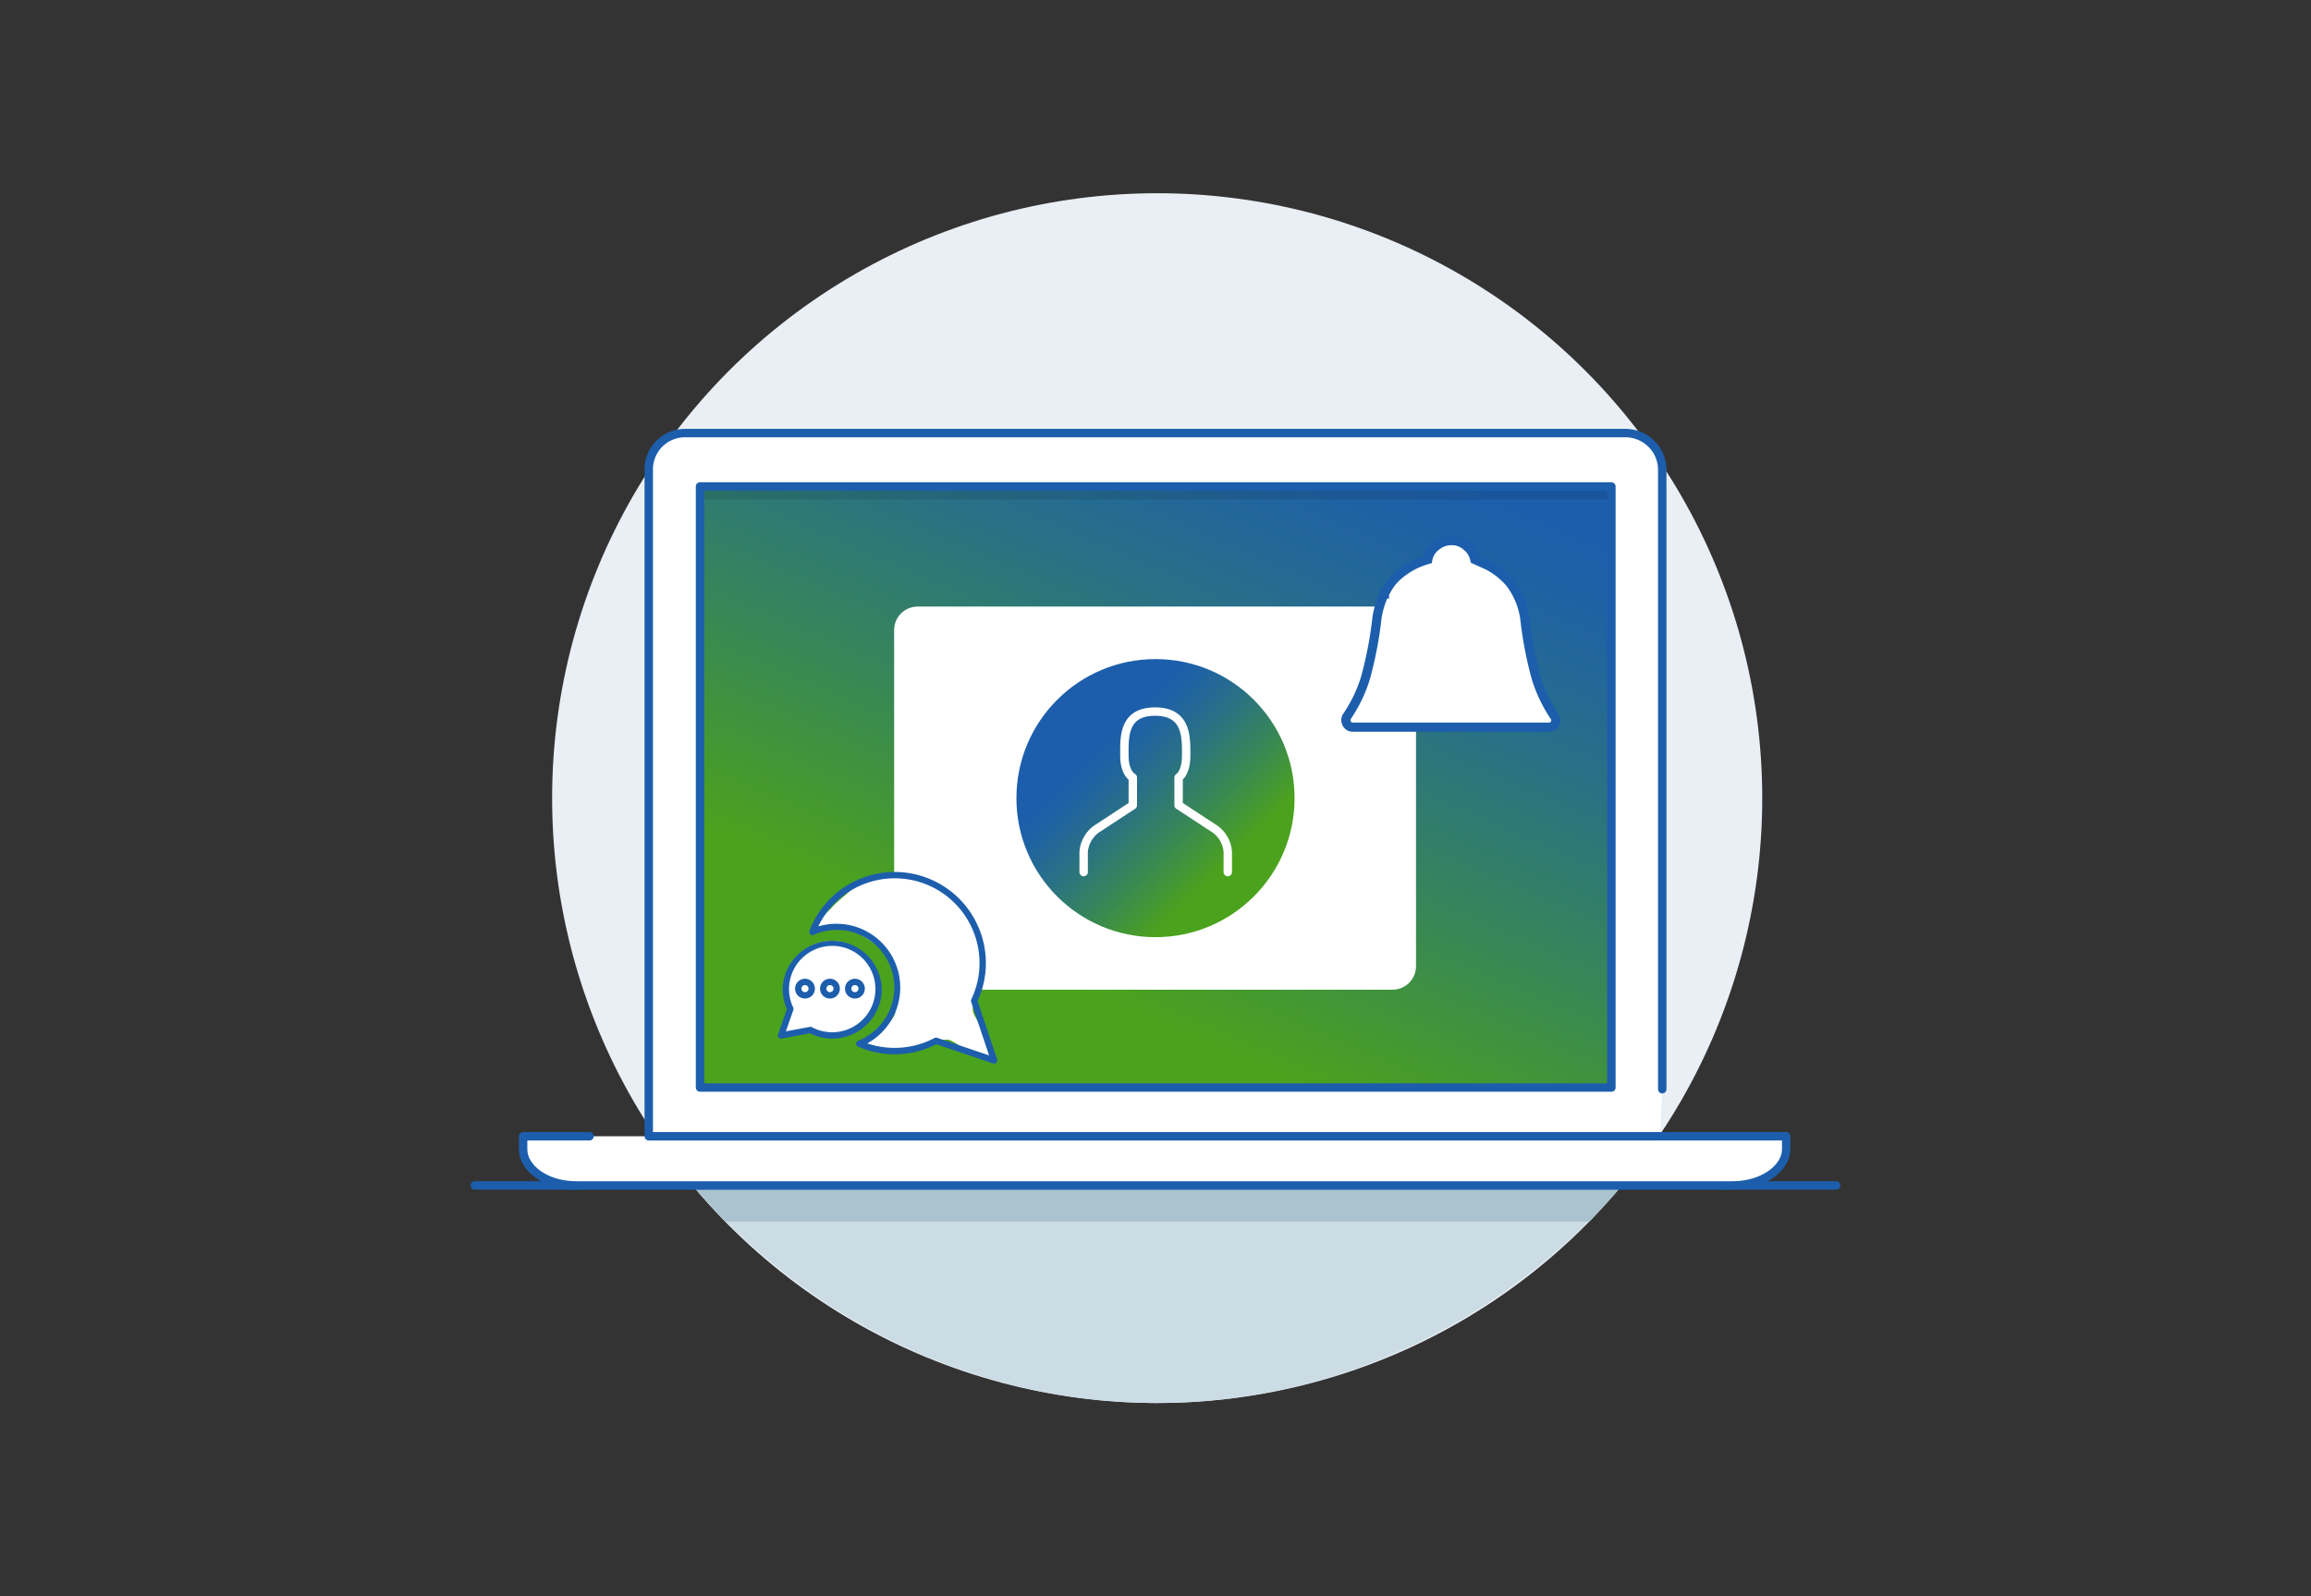
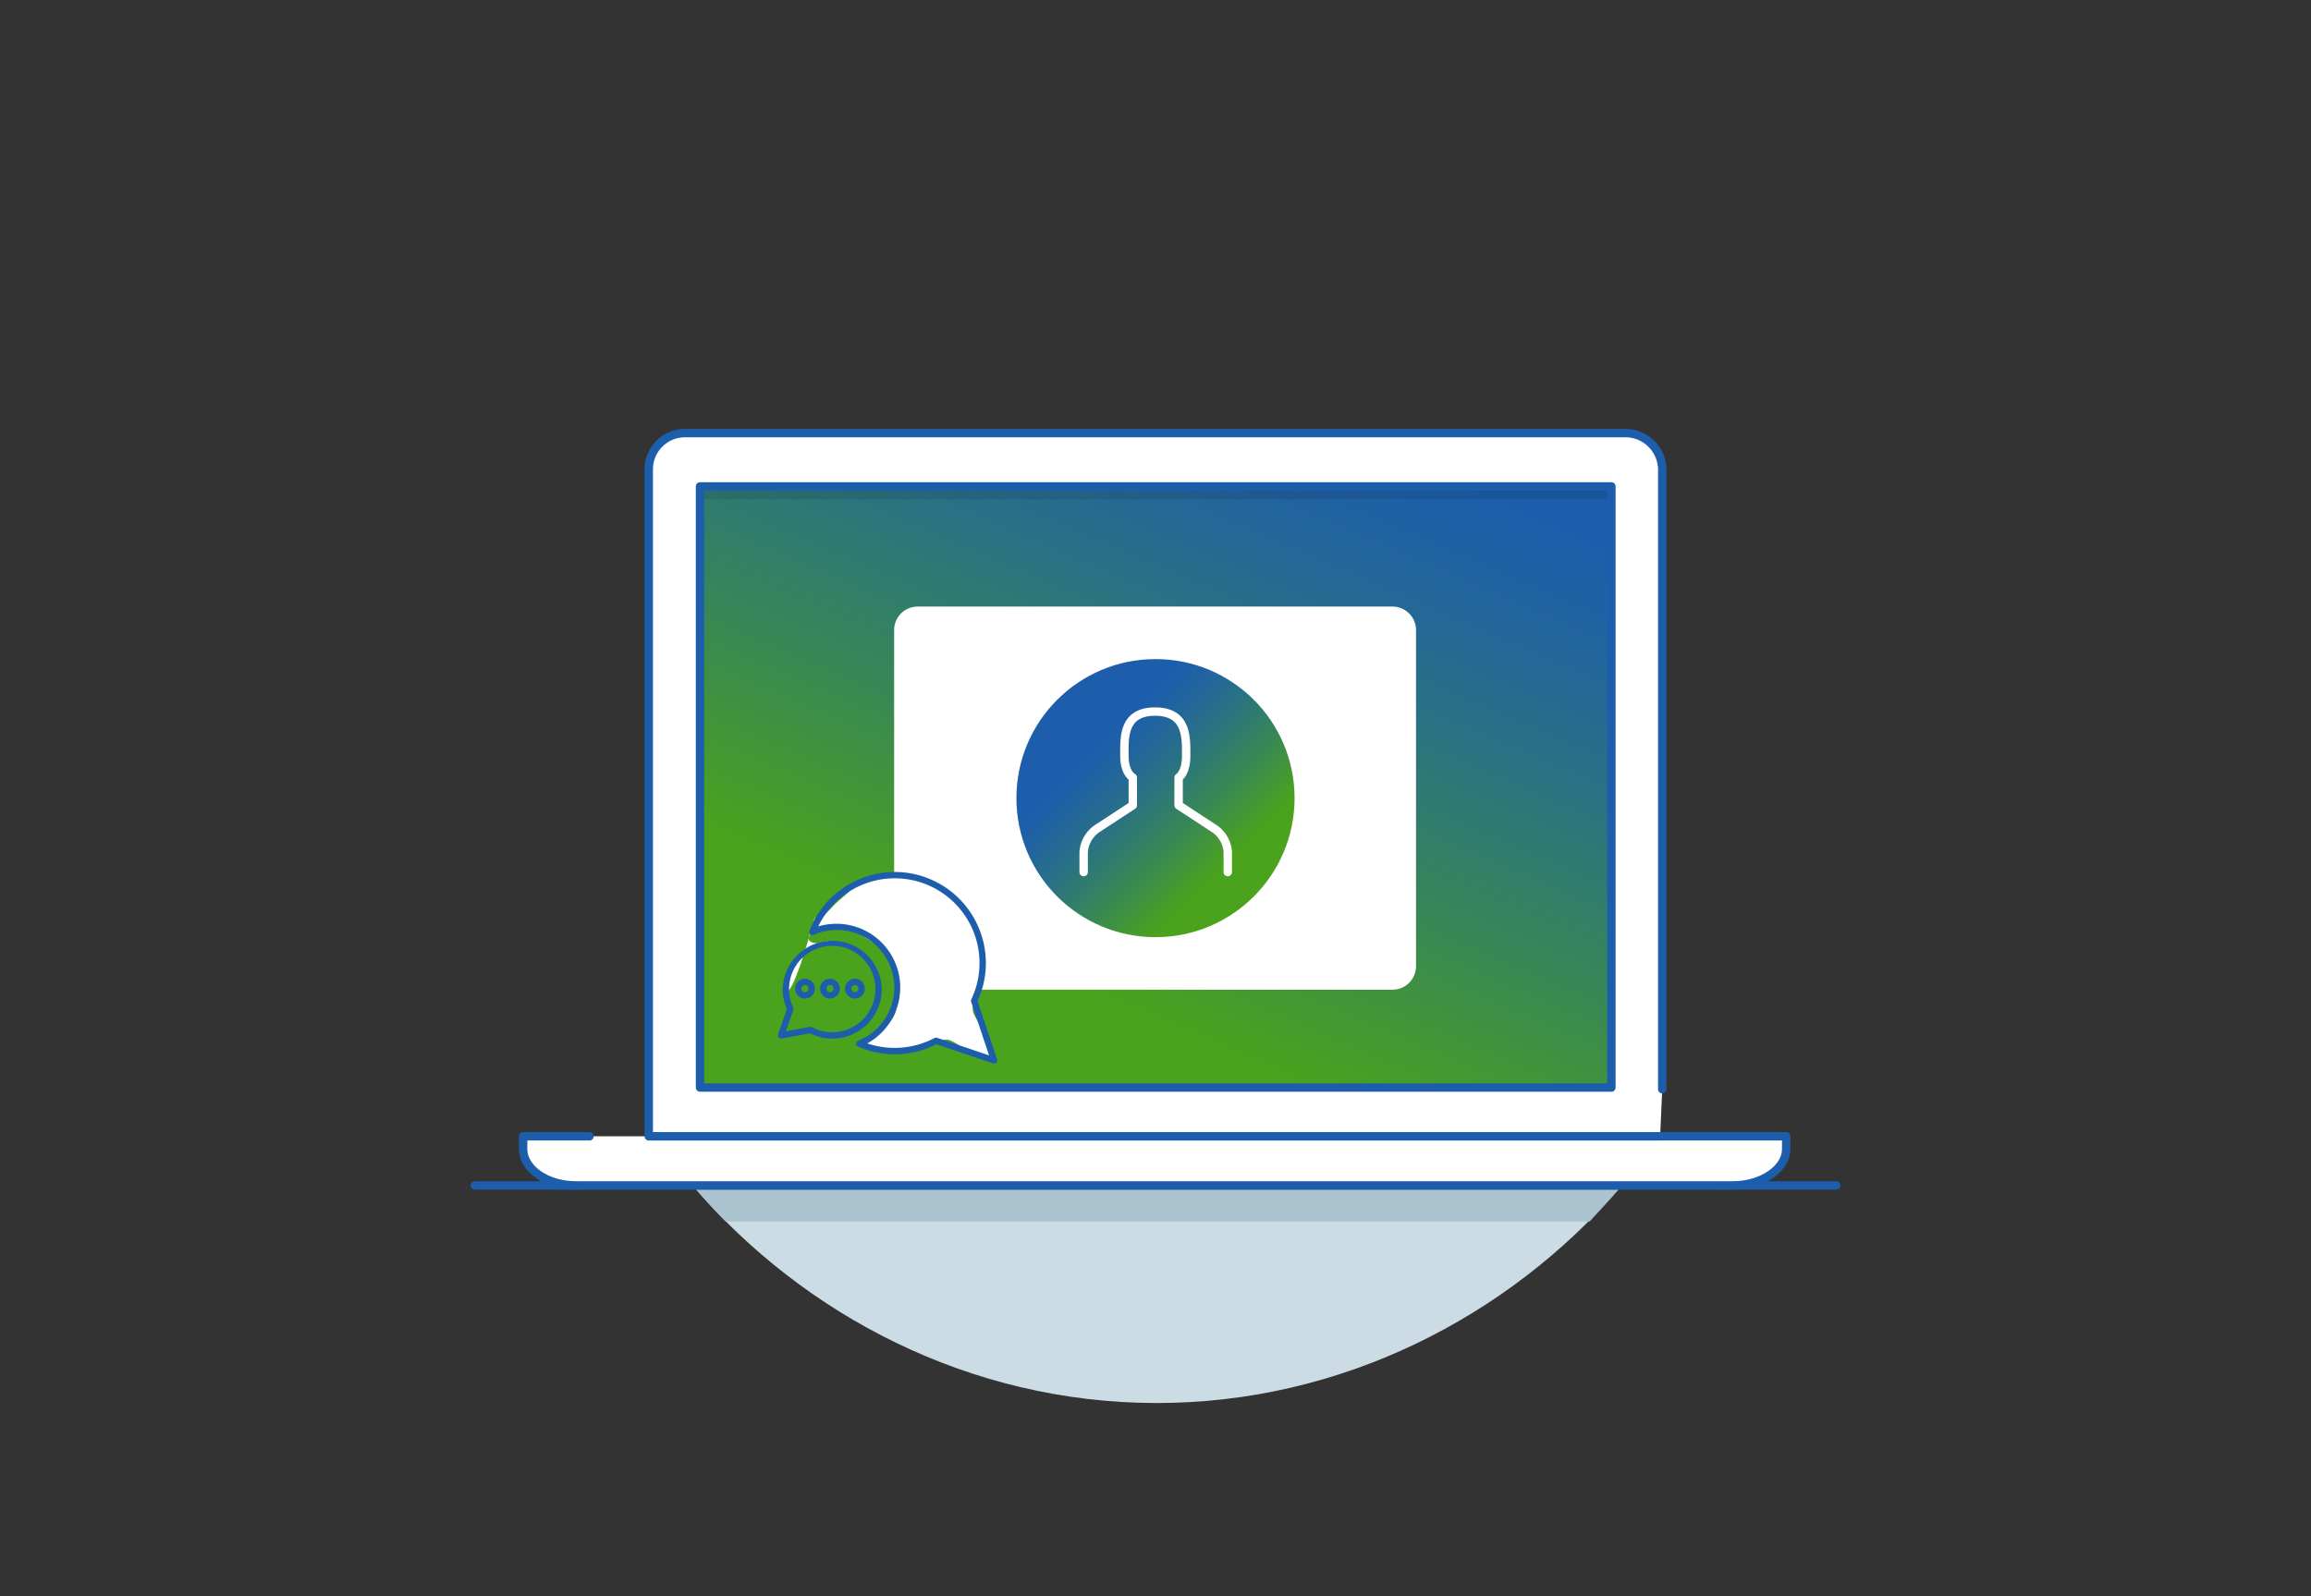
<svg xmlns="http://www.w3.org/2000/svg" xmlns:xlink="http://www.w3.org/1999/xlink" width="550" height="380" viewBox="0 0 550 380">
  <rect x="0" y="0" width="550" height="380" fill="#333333" stroke="none" />
  <defs>
    <linearGradient id="linear-gradient" x1="1.293" y1="-0.071" x2="0.463" y2="1.186" gradientUnits="objectBoundingBox">
      <stop offset="0.201" stop-color="#1c5eac" />
      <stop offset="0.285" stop-color="#2063a1" />
      <stop offset="0.431" stop-color="#297185" />
      <stop offset="0.622" stop-color="#388756" />
      <stop offset="0.825" stop-color="#4ba21d" />
    </linearGradient>
    <linearGradient id="linear-gradient-2" x1="0.146" y1="0.175" x2="0.853" y2="0.883" xlink:href="#linear-gradient" />
    <clipPath id="clip-Controlemiddelen_1">
      <rect width="550" height="380" />
    </clipPath>
  </defs>
  <g id="Controlemiddelen_1" data-name="Controlemiddelen – 1" clip-path="url(#clip-Controlemiddelen_1)">
    <g id="WB-Illustratie-Melding-personeel" transform="translate(111.6 46)">
-       <circle id="Ellipse_24" data-name="Ellipse 24" cx="144" cy="144" r="144" transform="translate(19.8)" fill="#e9eff4" />
      <path id="Path_121" data-name="Path 121" d="M163.4,288c44.2.1,83.8-20.5,110.3-51l-220.3-.6C79.7,267.1,119.2,287.9,163.4,288Z" fill="#ccdce5" />
      <path id="Path_122" data-name="Path 122" d="M274,236.7H53.7c2.4,2.8,4.8,5.5,7.4,8.1H266.7C269.1,242.2,271.6,239.5,274,236.7Z" fill="#abc3ce" />
      <g id="Group_45" data-name="Group 45">
        <line id="Line_31" data-name="Line 31" x2="27" transform="translate(298.4 236.2)" fill="none" stroke="#1c5eac" stroke-linecap="round" stroke-miterlimit="10" stroke-width="2" />
        <line id="Line_32" data-name="Line 32" x2="277.2" transform="translate(21.2 236.2)" fill="none" stroke="#1c5eac" stroke-linecap="round" stroke-miterlimit="10" stroke-width="2" />
        <line id="Line_33" data-name="Line 33" x2="24.1" transform="translate(1.4 236.2)" fill="none" stroke="#1c5eac" stroke-linecap="round" stroke-miterlimit="10" stroke-width="2" />
      </g>
      <path id="Path_123" data-name="Path 123" d="M28.7,224.5H12.9v3.1c0,4.5,5.4,8.6,12.6,8.6H300.8c7.1,0,12.7-4.1,12.7-8.6v-3.1H43.2" fill="#fff" stroke="#1c5eac" stroke-linecap="round" stroke-linejoin="round" stroke-miterlimit="10" stroke-width="2" />
      <path id="Path_124" data-name="Path 124" d="M284,213.3V65.7a8.772,8.772,0,0,0-8.8-8.6H51.5a8.621,8.621,0,0,0-8.7,8.6V224.5H283.5" fill="#fff" stroke="#1c5eac" stroke-linecap="round" stroke-linejoin="round" stroke-miterlimit="10" stroke-width="2" />
      <rect id="Rectangle_89" data-name="Rectangle 89" width="216.9" height="143.1" transform="translate(55 69.3)" fill="url(#linear-gradient)" />
      <rect id="Rectangle_90" data-name="Rectangle 90" width="216" height="3.6" transform="translate(55.3 69.3)" opacity="0.1" />
      <path id="Path_125" data-name="Path 125" d="M55,69.8H271.9V212.9H55Z" fill="none" stroke="#1c5eac" stroke-linecap="round" stroke-linejoin="round" stroke-miterlimit="10" stroke-width="2" />
      <g id="Group_46" data-name="Group 46">
        <path id="Path_126" data-name="Path 126" d="M225.4,130.8V184a5.591,5.591,0,0,1-5.6,5.6h-113a5.591,5.591,0,0,1-5.6-5.6V104a5.591,5.591,0,0,1,5.6-5.6h113a5.591,5.591,0,0,1,5.6,5.6v9.9" fill="#fff" />
      </g>
      <g id="Group_47" data-name="Group 47">
        <circle id="Ellipse_25" data-name="Ellipse 25" cx="33.1" cy="33.1" r="33.1" transform="translate(130.3 110.9)" fill="url(#linear-gradient-2)" />
        <path id="Path_127" data-name="Path 127" d="M180.6,161.6v-4.8a7.273,7.273,0,0,0-3-5.4l-8.7-5.7v-6.6s1.8-1,1.8-5.2.3-10.5-7.4-10.5-7.3,6.3-7.3,10.5,2,5.2,2,5.2v6.6l-8.7,5.7a7.452,7.452,0,0,0-3,5.4v4.8" fill="none" stroke="#fff" stroke-linecap="round" stroke-linejoin="round" stroke-miterlimit="10" stroke-width="2" />
      </g>
      <g id="Group_48" data-name="Group 48">
-         <path id="Path_128" data-name="Path 128" d="M242.5,88.6h0a15.762,15.762,0,0,1,2.4,1.5,17.579,17.579,0,0,1,2.8,2.6,17.931,17.931,0,0,1,3.6,8.6,90.756,90.756,0,0,0,2.7,14.1,35.4,35.4,0,0,0,4.4,9.2,1.33,1.33,0,0,1,.3.8,2.353,2.353,0,0,1-.2.8,1.541,1.541,0,0,1-1.3.9h-47a1.541,1.541,0,0,1-1.3-.9,1.884,1.884,0,0,1-.2-.8,1.613,1.613,0,0,1,.3-.9,33.8,33.8,0,0,0,4.4-9.2,93.25,93.25,0,0,0,2.7-14.1,19.965,19.965,0,0,1,1.7-5.7v-.1h.1a14.844,14.844,0,0,1,1.7-2.8,13.738,13.738,0,0,1,2.8-2.6,18.115,18.115,0,0,1,5.8-2.8,5.208,5.208,0,0,1,2-3.2,5.662,5.662,0,0,1,3.6-1.3,5.154,5.154,0,0,1,3.6,1.3,5.5,5.5,0,0,1,2,3.2Z" fill="#fff" stroke="#1c5eac" stroke-linecap="round" stroke-miterlimit="10" stroke-width="2.182" />
-       </g>
+         </g>
    </g>
    <path id="Path_159" data-name="Path 159" d="M21,0A21,21,0,0,1,42,21c0,3.642-2.566,8.354-2.5,11.3.029,1.274,1.408,2.995,2.5,5,1.572,2.893,3.174,6.11,1.9,6.8-.382.222-2.741-.543-5.8-2.1-1.4-.715-3.574-2.5-4.6-2.5-3.99,0-14.76,4.595-18.2,2.5-3.882-2.359,4.2-4.5,5.7-8.7.7-2.6.3-2.054,0-5.6-.256-3.094.154-8.635-2.1-9.4-1.547-.525-6.915-5.009-9.06-5.033C5.15,13.208.532,13.423,2.1,11.7c.738-.812,2.395-2.034,4-3.8C7.21,6.678,8.483,5.724,9.84,4.5A15.954,15.954,0,0,1,21,0Z" transform="translate(192 208)" fill="#fff" />
-     <path id="Path_160" data-name="Path 160" d="M11,0a11,11,0,0,1,0,22,36.6,36.6,0,0,0-5.7,0c-1.773.215-4.219,1.026-5.3,0-.815-.769,1.14-3.812,1.3-5.9C1.452,14.055,0,12.8,0,11A11,11,0,0,1,11,0Z" transform="translate(187 224)" fill="#fff" />
+     <path id="Path_160" data-name="Path 160" d="M11,0c-1.773.215-4.219,1.026-5.3,0-.815-.769,1.14-3.812,1.3-5.9C1.452,14.055,0,12.8,0,11A11,11,0,0,1,11,0Z" transform="translate(187 224)" fill="#fff" />
    <g id="noun_message_364794" transform="translate(173.391 191.004)">
      <path id="Path_158" data-name="Path 158" d="M63.917,61.2l-4.654-13.92a21.466,21.466,0,0,0,1.975-9,21.695,21.695,0,0,0-41.979-7.705.757.757,0,0,0,1.008.964A13.672,13.672,0,1,1,30.832,56.755a.757.757,0,0,0-.018,1.394,21.654,21.654,0,0,0,18.627-.562l13.516,4.569a.767.767,0,0,0,.242.04.758.758,0,0,0,.718-1Zm-14.3-5.15a.759.759,0,0,0-.6.049,20.358,20.358,0,0,1-16,1.288A15.188,15.188,0,0,0,21.354,29.532a20.178,20.178,0,0,1,38.37,8.745,19.989,19.989,0,0,1-1.958,8.63.756.756,0,0,0-.034.564L62,60.233ZM18.189,41.992a2.358,2.358,0,1,0,2.358,2.358A2.361,2.361,0,0,0,18.189,41.992Zm0,3.2a.844.844,0,1,1,.844-.843A.844.844,0,0,1,18.189,45.195Zm5.942-3.2a2.358,2.358,0,1,0,2.358,2.358A2.361,2.361,0,0,0,24.131,41.992Zm0,3.2a.844.844,0,1,1,.843-.843A.845.845,0,0,1,24.131,45.195Zm5.942-3.2a2.358,2.358,0,1,0,2.358,2.358A2.361,2.361,0,0,0,30.072,41.992Zm0,3.2a.844.844,0,1,1,.844-.843A.845.845,0,0,1,30.072,45.195Zm6.393-.742a11.8,11.8,0,0,0-23.592,0,11.671,11.671,0,0,0,1.011,4.758l-2.1,6.032a.758.758,0,0,0,.715,1.007.673.673,0,0,0,.138-.013l6.727-1.248a11.794,11.794,0,0,0,17.1-10.535ZM24.67,54.734a10.292,10.292,0,0,1-4.831-1.207.767.767,0,0,0-.356-.089.725.725,0,0,0-.138.013l-5.7,1.058,1.772-5.089a.761.761,0,0,0-.031-.574,10.277,10.277,0,1,1,19.565-4.394A10.294,10.294,0,0,1,24.67,54.734Z" fill="#1c5eac" />
    </g>
  </g>
</svg>